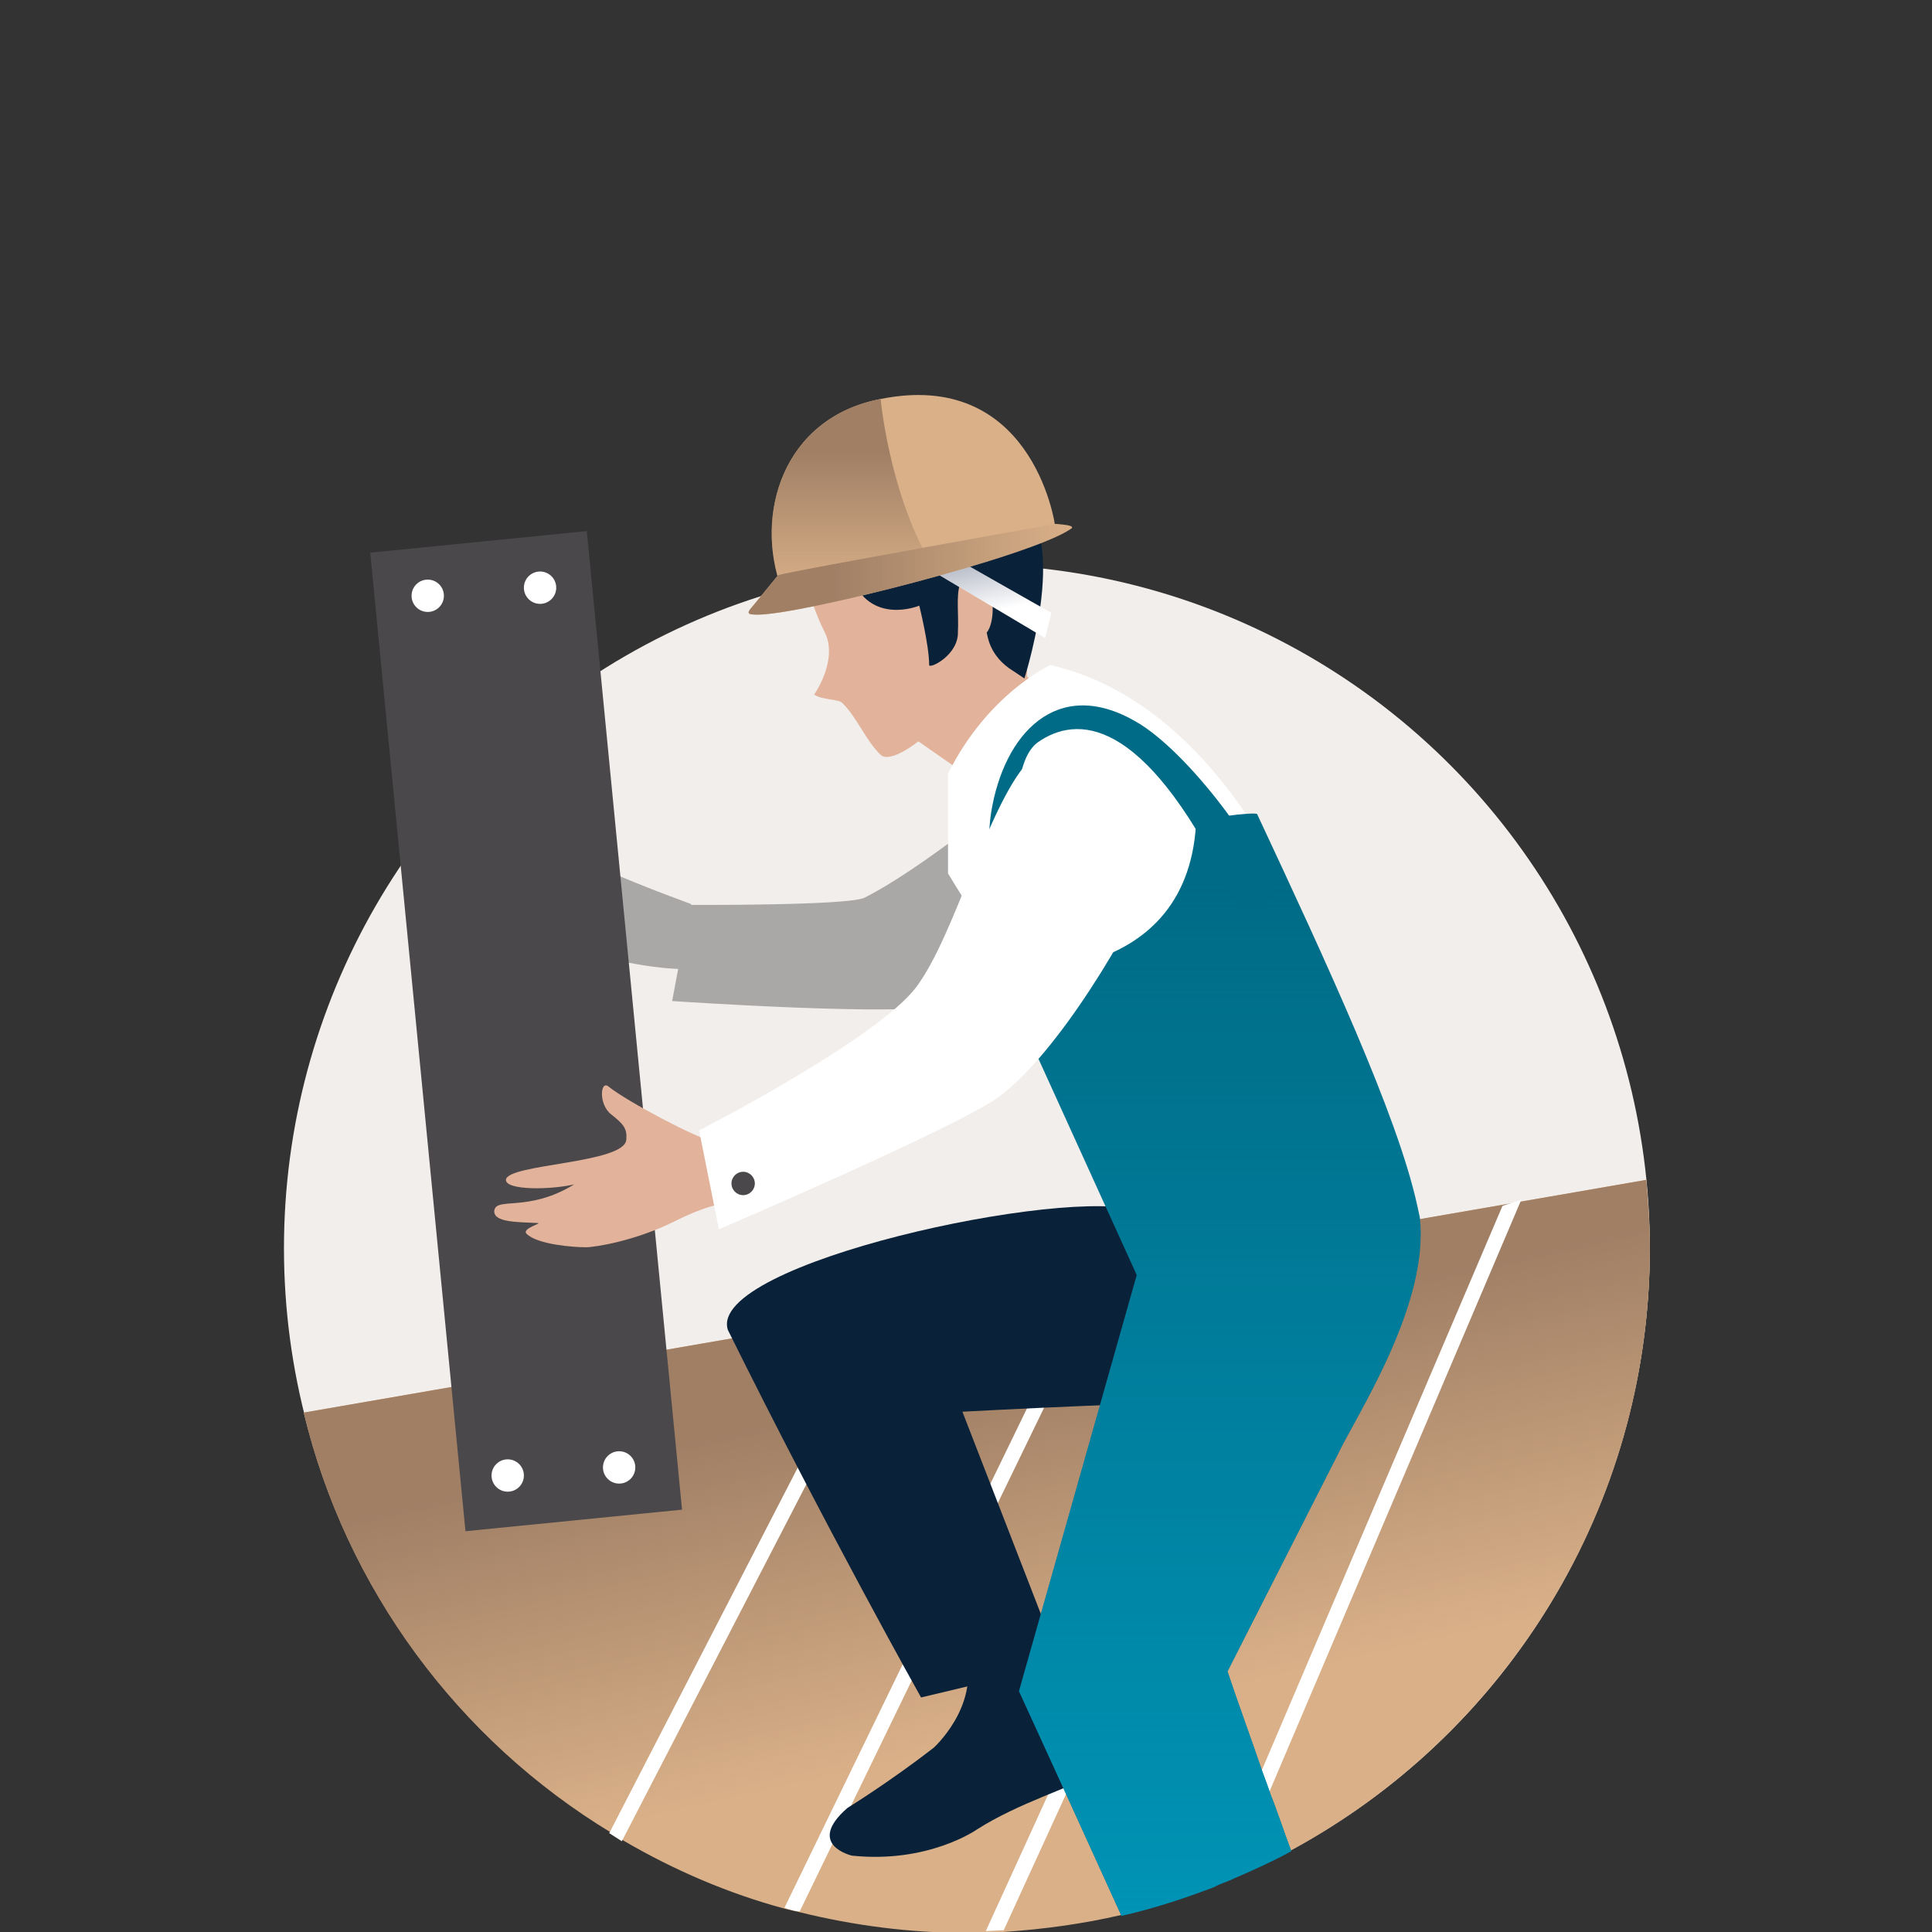
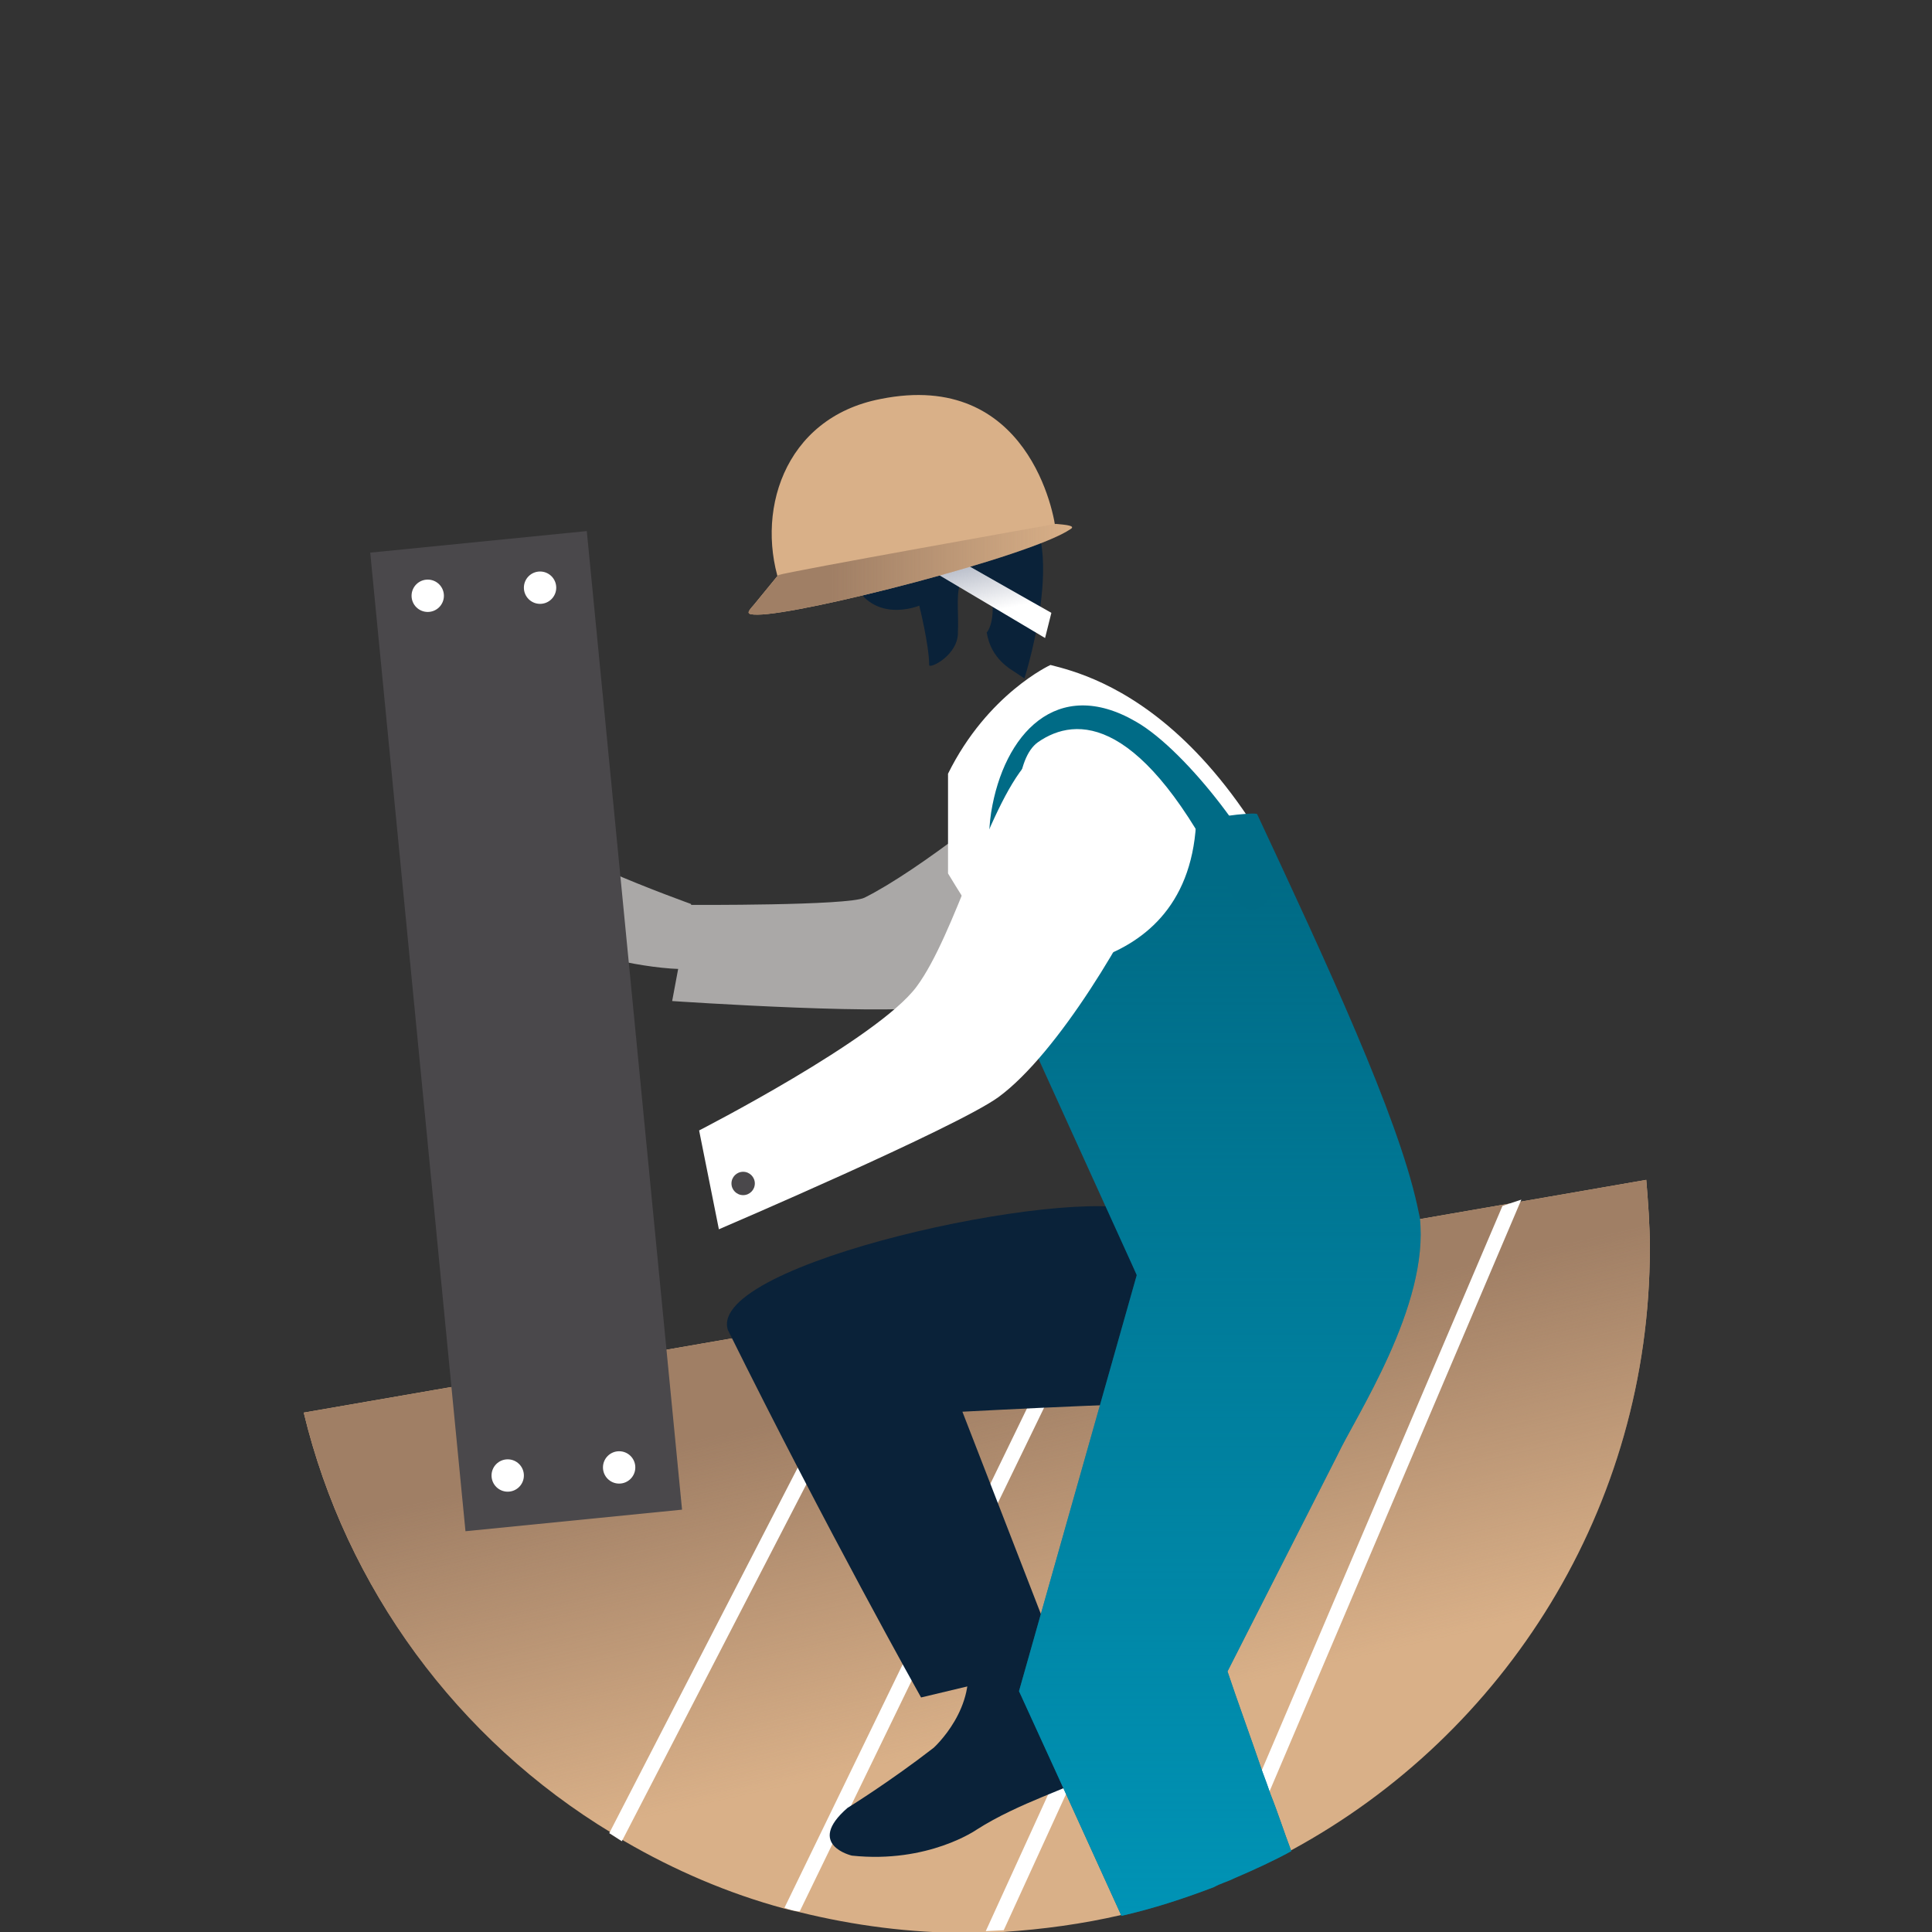
<svg xmlns="http://www.w3.org/2000/svg" version="1.1" id="Layer_1" x="0px" y="0px" viewBox="0 0 215 215" style="enable-background:new 0 0 215 215;" xml:space="preserve">
  <rect x="0" y="0" width="215" height="215" fill="#333333" stroke="none" />
  <style type="text/css">
	.st0{fill-rule:evenodd;clip-rule:evenodd;fill:#F2EEEB;}
	.st1{fill-rule:evenodd;clip-rule:evenodd;fill:#D9B088;}
	.st2{fill-rule:evenodd;clip-rule:evenodd;fill:url(#SVGID_1_);}
	.st3{fill-rule:evenodd;clip-rule:evenodd;fill:#FFFFFF;}
	.st4{fill-rule:evenodd;clip-rule:evenodd;fill:#0A2239;}
	.st5{fill-rule:evenodd;clip-rule:evenodd;fill:#AAA8A7;}
	.st6{fill-rule:evenodd;clip-rule:evenodd;fill:#E2B29A;}
	.st7{fill-rule:evenodd;clip-rule:evenodd;fill:#006B86;}
	.st8{fill-rule:evenodd;clip-rule:evenodd;fill:url(#SVGID_2_);}
	.st9{opacity:0.7;fill-rule:evenodd;clip-rule:evenodd;fill:url(#SVGID_3_);enable-background:new    ;}
	.st10{fill-rule:evenodd;clip-rule:evenodd;fill:url(#SVGID_4_);}
	.st11{fill-rule:evenodd;clip-rule:evenodd;fill:#4A484B;}
	.st12{fill-rule:evenodd;clip-rule:evenodd;fill:url(#SVGID_5_);}
</style>
  <g>
-     <ellipse class="st0" cx="107.6" cy="138.9" rx="76" ry="76.1" />
    <g>
      <path id="F" class="st1" d="M183.6,138.9c0,28.9-16.1,54.1-39.9,67c-2,1.1-4.2,2.1-6.3,3c-0.8,0.4-1.6,0.6-2.3,1    c-3.4,1.3-6.8,2.4-10.3,3.2c-4.3,1-8.7,1.6-13.2,1.9c-0.6,0-1.3,0.1-2,0.1h-2c-6.3,0-12.5-0.8-18.6-2.3c-0.5-0.1-1.2-0.3-1.7-0.4    c-6.3-1.7-12.3-4.3-17.8-7.5c-0.4-0.3-1-0.5-1.4-0.9c-17.2-10.4-29.6-27.3-34.3-46.8l149.4-25.9    C183.4,133.7,183.6,136.3,183.6,138.9L183.6,138.9z" />
    </g>
    <g>
      <linearGradient id="SVGID_1_" gradientUnits="userSpaceOnUse" x1="-570.096" y1="488.332" x2="-569.693" y2="487.32" gradientTransform="matrix(149.778 0 0 -83.898 85475.18 41088.91)">
        <stop offset="0.398" style="stop-color:#A07F65" />
        <stop offset="0.812" style="stop-color:#A07F65;stop-opacity:0" />
      </linearGradient>
      <path class="st2" d="M183.6,138.9c0,28.9-16.1,54.1-39.9,67c-2,1.1-4.2,2.1-6.3,3c-0.8,0.4-1.6,0.6-2.3,1    c-3.4,1.3-6.8,2.4-10.3,3.2c-4.3,1-8.7,1.6-13.2,1.9c-0.6,0-1.3,0.1-2,0.1h-2c-6.3,0-12.5-0.8-18.6-2.3c-0.5-0.1-1.2-0.3-1.7-0.4    c-6.3-1.7-12.3-4.3-17.8-7.5c-0.4-0.3-1-0.5-1.4-0.9c-17.2-10.4-29.6-27.3-34.3-46.8l149.4-25.9    C183.4,133.7,183.6,136.3,183.6,138.9L183.6,138.9z" />
    </g>
    <path class="st3" d="M121.1,142.7l-33.8,69.6c0.5,0.2,1.2,0.4,1.7,0.4l34.2-70.5L121.1,142.7L121.1,142.7z M144.5,138.7l-34.8,76.2   l2-0.1l35.1-76.7L144.5,138.7L144.5,138.7z M167.2,134.2l-32.2,75.5c0.8-0.3,1.6-0.6,2.3-1l4-9.4l28-65.8L167.2,134.2L167.2,134.2z    M97.5,146.4L67.8,204l1.4,0.9l30.5-59L97.5,146.4L97.5,146.4z" />
    <path class="st4" d="M115.3,181.9c0,0,8,14.4,6,15.7c-2,1.3-7.9,3-12.6,6c0,0-5.4,3.8-13.9,2.9c0,0-5.2-1.2-0.5-5.3   c0,0,4.7-2.9,9.6-6.7c0,0,5-4.5,3.6-10.2C107.5,184.4,110.9,181.5,115.3,181.9z" />
    <g>
      <path class="st5" d="M78.2,107.7c-3.8,0.7-12.4-1.3-12.4-1.8c0.4-1,1.6-0.8,3.6-2.6c-2.1-0.8-9.2-3.3-9.2-4.3    c-0.1-1,3.5-3.8,7.6-2s9.1,3.6,9.1,3.6L78.2,107.7L78.2,107.7z" />
      <path class="st5" d="M116.5,85.1c-3.6,3.2-14.1,11.7-20.3,14.8c-1.8,0.9-19.4,0.8-19.4,0.8l-2,10.7c0,0,26.5,1.8,29.9,0.4    c3.4-1.2,20.7-16.7,20.7-16.7L116.5,85.1L116.5,85.1z" />
    </g>
-     <path class="st6" d="M107.8,86.4l-5.6-3.9c0,0-3.1,2.5-4.2,1.5c-1.6-1.5-2.7-4.3-4.3-5.8c-0.4-0.4-2.2-0.3-3.1-0.9   c0,0,2.7-3.8,1.2-6.9c-4-8-0.8-10.2,0.3-12.6c2.4-5.1,13-7.7,17.2-1.9c4.2,5.7,4.8,9.1,5,19.4l5.4,4.4L107.8,86.4z" />
    <path class="st4" d="M94.7,64.1c2.1,5.6,7.6,3.3,7.6,3.3s1.1,4.4,1.1,6.6c0,0.5,3.3-1.1,3.2-3.7c0.1-1.8-0.2-3.9,0.2-5.2   c0.6-2.6,2.1-1.2,2.6-0.8c1.3,1.2,1.4,4.9,0.4,6.1c0.1,0.2,0.2,2.6,3,4.3l1.2,0.8c0,0,6.2-19.4-2.8-20.4c0,0-2.4-6.4-9.2-5.3   c-8.4,1.3-16.1,5.8-15.6,10.1C86.5,60.2,86.4,67.2,94.7,64.1L94.7,64.1z M126.9,134.8c-8-2.9-48.3,5.8-45.9,13.2   c11.1,22.4,21.5,40.9,21.5,40.9l15.5-3.7l-10.9-28.1c0,0,26.1-1.4,30.9-1L126.9,134.8z" />
    <path class="st3" d="M116.9,74c4.7,1.2,23.7,5.8,34.7,46.9c0,0-17.3,13.8-21.1,13.6c-1-4.5-15.8-22-25-37.3V86.1   C109.9,77.2,116.9,74,116.9,74L116.9,74z" />
    <g>
      <path id="G" class="st7" d="M148.8,162l-12.2,24c1.1,3.3,2.5,7.1,3.9,11.2c0.3,0.8,0.6,1.6,0.9,2.5c0.8,2,1.5,4.2,2.3,6.3    c-2,1.1-4.2,2.1-6.3,3c-0.8,0.4-1.6,0.6-2.3,1c-3.4,1.3-6.8,2.4-10.3,3.2l-7.1-15.6l-4.3-9.4l13.1-46.3l-0.4-0.9l-15-33    c0,0,20.9,2.3,22-16.3c0-0.6,6.6-1.4,6.8-1.1c7.8,16.7,15.6,33.5,17.8,43.5l0.3,1.4C159.1,145.3,150.8,157.7,148.8,162L148.8,162z    " />
    </g>
    <g>
      <linearGradient id="SVGID_2_" gradientUnits="userSpaceOnUse" x1="-561.092" y1="488.392" x2="-561.092" y2="489.392" gradientTransform="matrix(46.955 0 0 -122.637 26480.777 60108.133)">
        <stop offset="3.451554e-03" style="stop-color:#0093B5" />
        <stop offset="0.938" style="stop-color:#0093B5;stop-opacity:0" />
      </linearGradient>
      <path class="st8" d="M148.8,162l-12.2,24c1.1,3.3,2.5,7.1,3.9,11.2c0.3,0.8,0.6,1.6,0.9,2.5c0.8,2,1.5,4.2,2.3,6.3    c-2,1.1-4.2,2.1-6.3,3c-0.8,0.4-1.6,0.6-2.3,1c-3.4,1.3-6.8,2.4-10.3,3.2l-7.1-15.6l-4.3-9.4l13.1-46.3l-0.4-0.9l-15-33    c0,0,20.9,2.3,22-16.3c0-0.6,6.6-1.4,6.8-1.1c7.8,16.7,15.6,33.5,17.8,43.5l0.3,1.4C159.1,145.3,150.8,157.7,148.8,162L148.8,162z    " />
    </g>
    <path class="st7" d="M141.5,99.6c-0.7-4.4-9.3-16-15.1-19.3c-8.8-5.1-14.7,1.4-16.1,10.1c-1.3,8.6,3.2,15.6,3.2,15.6l1.5,0.9   c0,0-4.5-20.7,0.5-24.3c4.3-3,11.6-3,21,15.9C139.2,103.9,141.5,99.6,141.5,99.6L141.5,99.6z" />
    <path class="st3" d="M105.7,61.8l11.3,6.4l-0.7,2.8L102,62.5L105.7,61.8z" />
    <linearGradient id="SVGID_3_" gradientUnits="userSpaceOnUse" x1="-533.854" y1="457.317" x2="-533.371" y2="455.944" gradientTransform="matrix(15.02 0 0 -9.173 8124.891 4254.929)">
      <stop offset="0.108" style="stop-color:#7D869C" />
      <stop offset="0.635" style="stop-color:#7D869C;stop-opacity:0" />
    </linearGradient>
    <path class="st9" d="M105.7,61.8l11.3,6.4l-0.7,2.8L102,62.5L105.7,61.8z" />
    <path class="st1" d="M87,65.6c-3.1-8.3,0.1-19.1,11-21.2c16.4-3.3,19.4,12.9,19.5,14.8C117.5,59.2,87.5,67.1,87,65.6L87,65.6z" />
    <linearGradient id="SVGID_4_" gradientUnits="userSpaceOnUse" x1="-539.681" y1="476.983" x2="-539.681" y2="475.981" gradientTransform="matrix(17.661 0 0 -21.308 9626.098 10208.184)">
      <stop offset="0.259" style="stop-color:#A07F65" />
      <stop offset="1" style="stop-color:#A07F65;stop-opacity:0" />
    </linearGradient>
-     <path class="st10" d="M87,65.6c-3.1-8.3,0.1-19.1,11-21.2c0,0,0.9,10.1,5.5,18.2C98.9,62.6,87.3,66.4,87,65.6L87,65.6z" />
    <path class="st11" d="M41.2,61.5l24.1-2.4l10.6,108.9l-24.1,2.4L41.2,61.5z" />
-     <path class="st6" d="M79.5,127.1c-1.9-0.4-9.7-4.5-11.8-6.2c-0.9-0.7-1.1,2,0.3,3.1s1.8,1.6,1.7,2.8c-0.1,2.7-13.3,2.7-13.4,4.5   c0,1.2,5.1,1.1,7.6,0.5c-5.2,3.2-8.8,1.3-8.9,3c0,1.2,2.4,1.2,4.8,1.3c0.7,0-1.8,0.6-1.2,1.2c1.2,1.2,5.2,1.5,6.6,1.5   c1,0,5.5-0.7,9.9-2.9s6.1-2,6.1-2L79.5,127.1L79.5,127.1z" />
    <path class="st3" d="M128.5,97c-2.6,6.3-10.7,20.2-17.4,25.1c-4.7,3.4-31.1,14.7-31.1,14.7l-2.2-11c0,0,19.9-10.2,24.2-16   s7.8-19.8,12.3-24.9C121,77,128.5,97,128.5,97L128.5,97z" />
    <g>
      <path id="H" class="st1" d="M117.5,58.3c1.1,0.1,2.3,0.2,1.6,0.6c-4.4,3-29.9,9.5-34.8,9.5c-1.3,0-1.2-0.2-0.4-1.1l2.7-3.3    C87.7,63.6,117.5,58.3,117.5,58.3L117.5,58.3z" />
    </g>
    <g>
      <linearGradient id="SVGID_5_" gradientUnits="userSpaceOnUse" x1="-557.701" y1="459.988" x2="-556.701" y2="459.988" gradientTransform="matrix(36.08 0 0 -10.155 20205.19 4734.598)">
        <stop offset="0.259" style="stop-color:#A07F65" />
        <stop offset="1" style="stop-color:#A07F65;stop-opacity:0" />
      </linearGradient>
      <path class="st12" d="M117.5,58.3c1.1,0.1,2.3,0.2,1.6,0.6c-4.4,3-29.9,9.5-34.8,9.5c-1.3,0-1.2-0.2-0.4-1.1l2.7-3.3    C87.7,63.6,117.5,58.3,117.5,58.3L117.5,58.3z" />
    </g>
    <ellipse class="st11" cx="82.7" cy="131.7" rx="1.3" ry="1.3" />
    <g>
      <ellipse class="st3" cx="47.6" cy="66.3" rx="1.8" ry="1.8" />
      <ellipse class="st3" cx="60.1" cy="65.4" rx="1.8" ry="1.8" />
      <ellipse class="st3" cx="56.5" cy="164.2" rx="1.8" ry="1.8" />
      <ellipse class="st3" cx="68.9" cy="163.3" rx="1.8" ry="1.8" />
    </g>
  </g>
</svg>